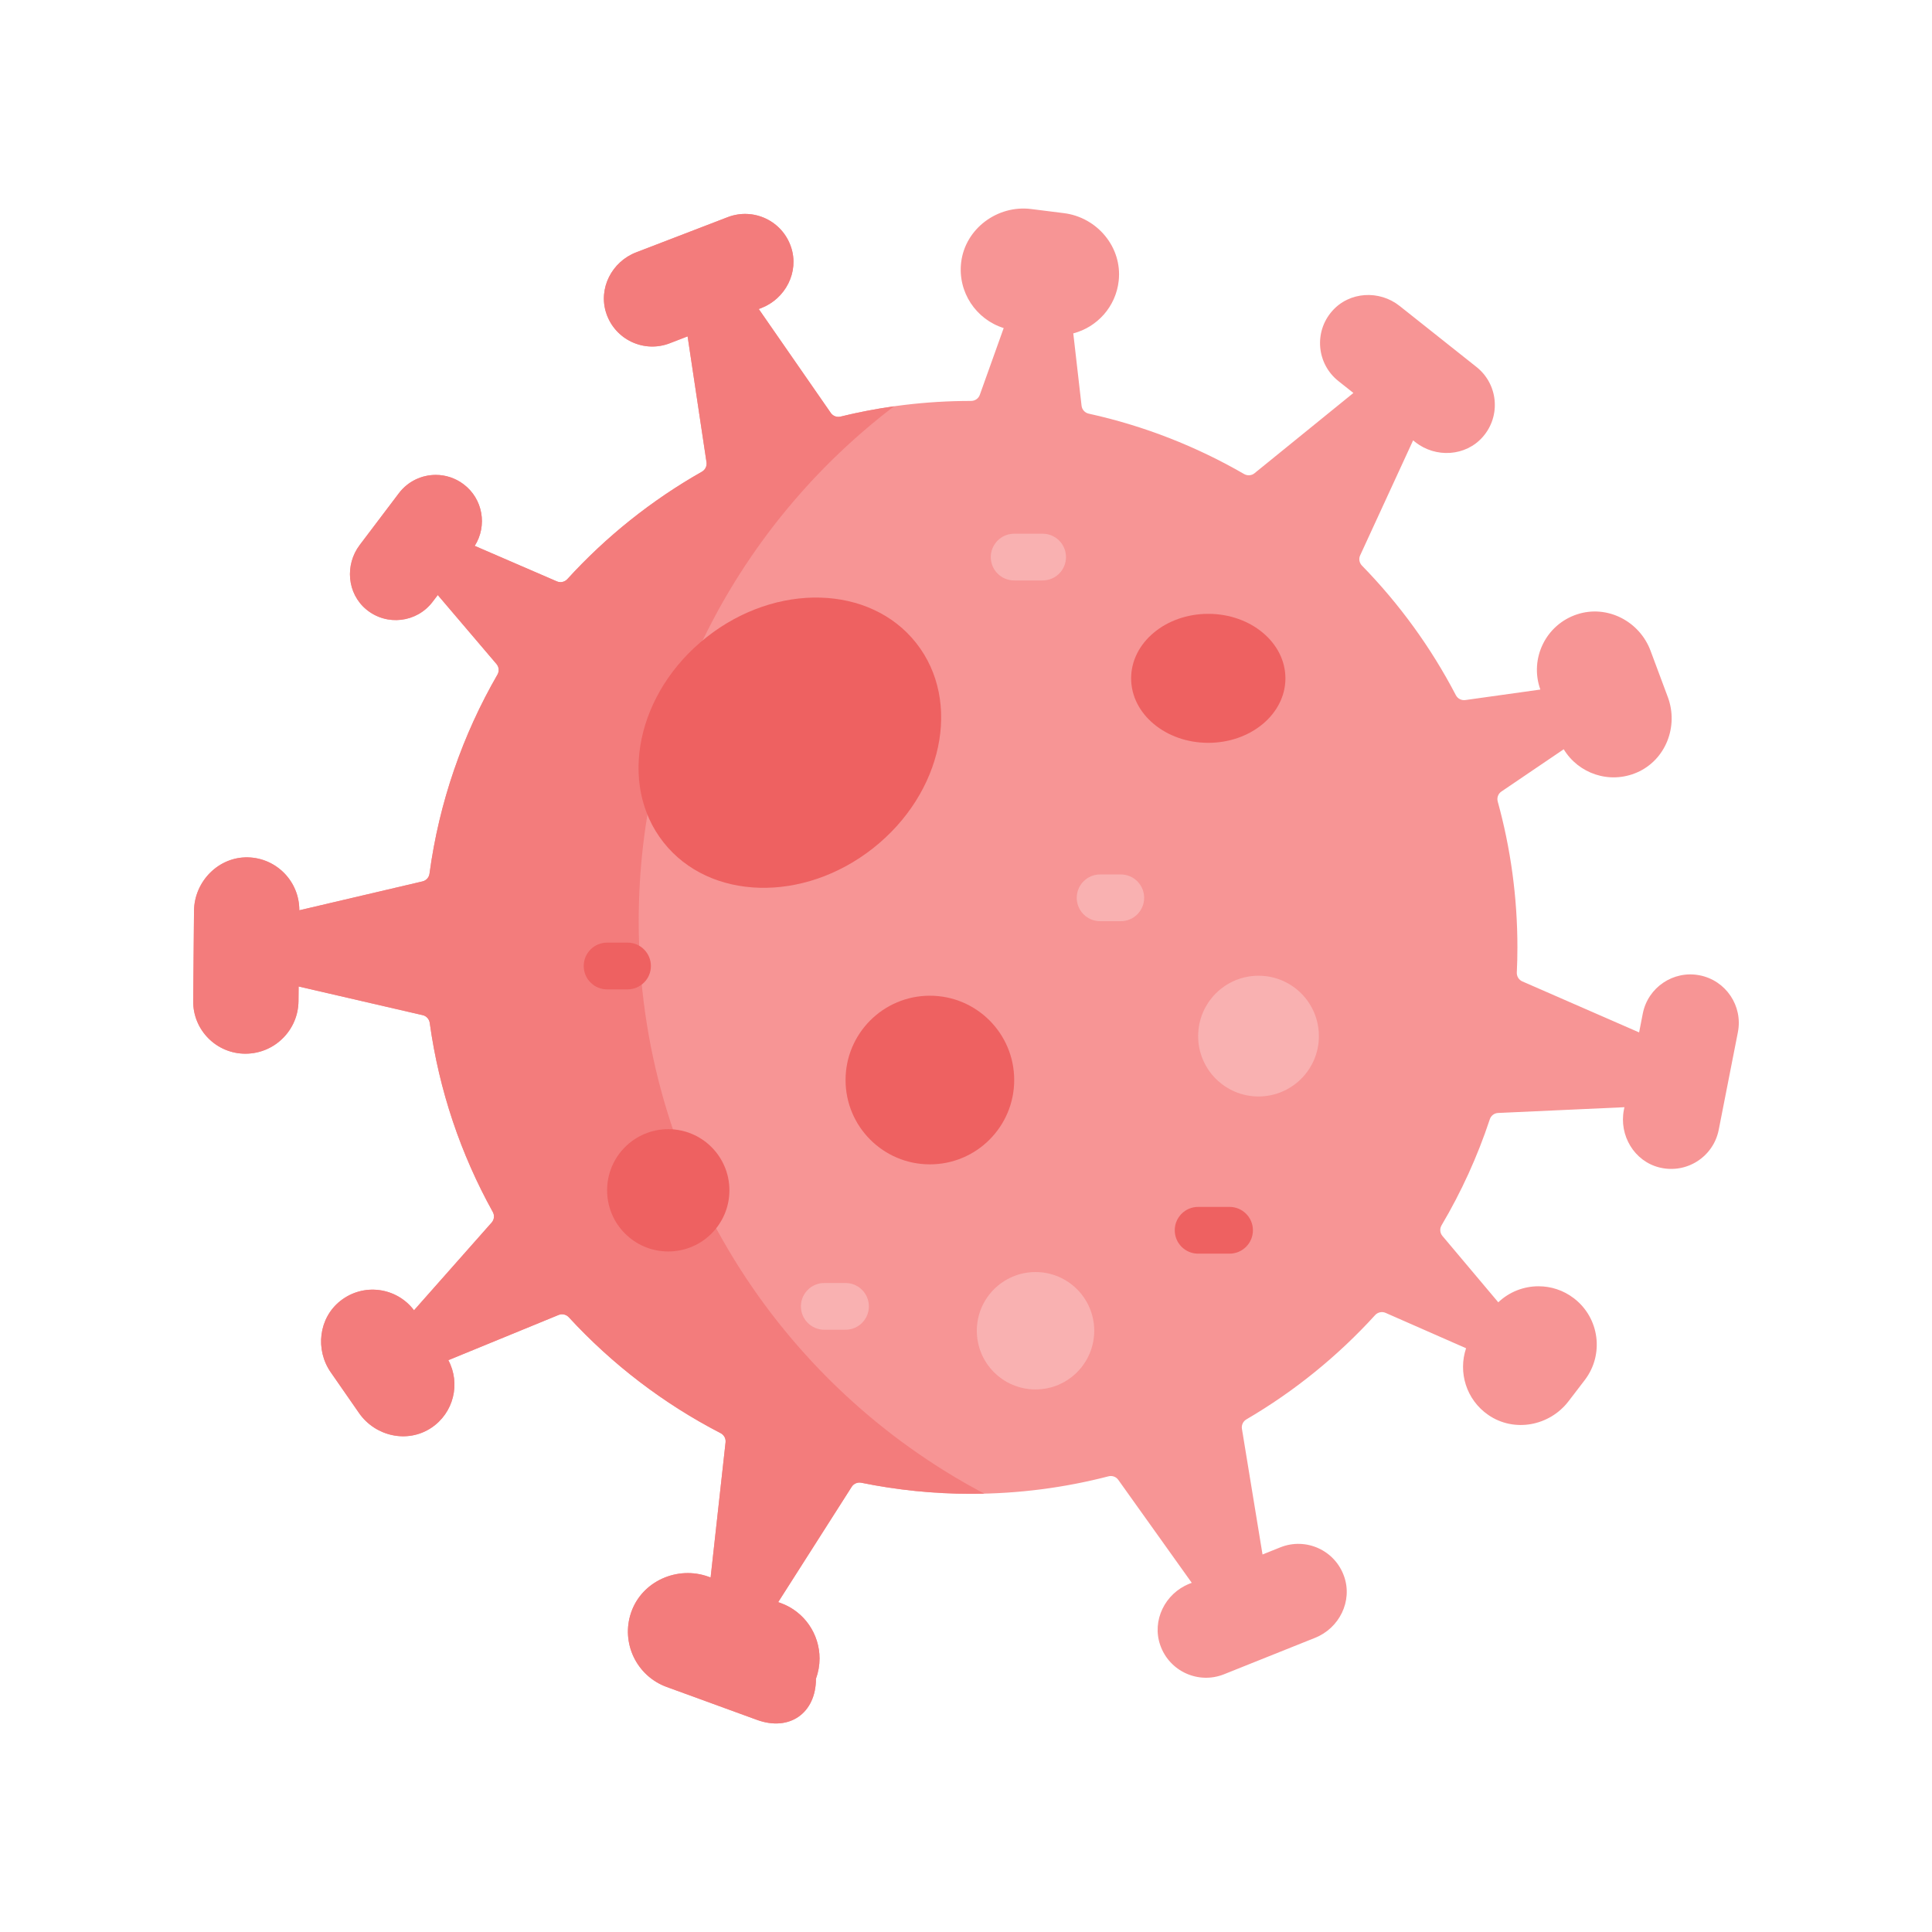
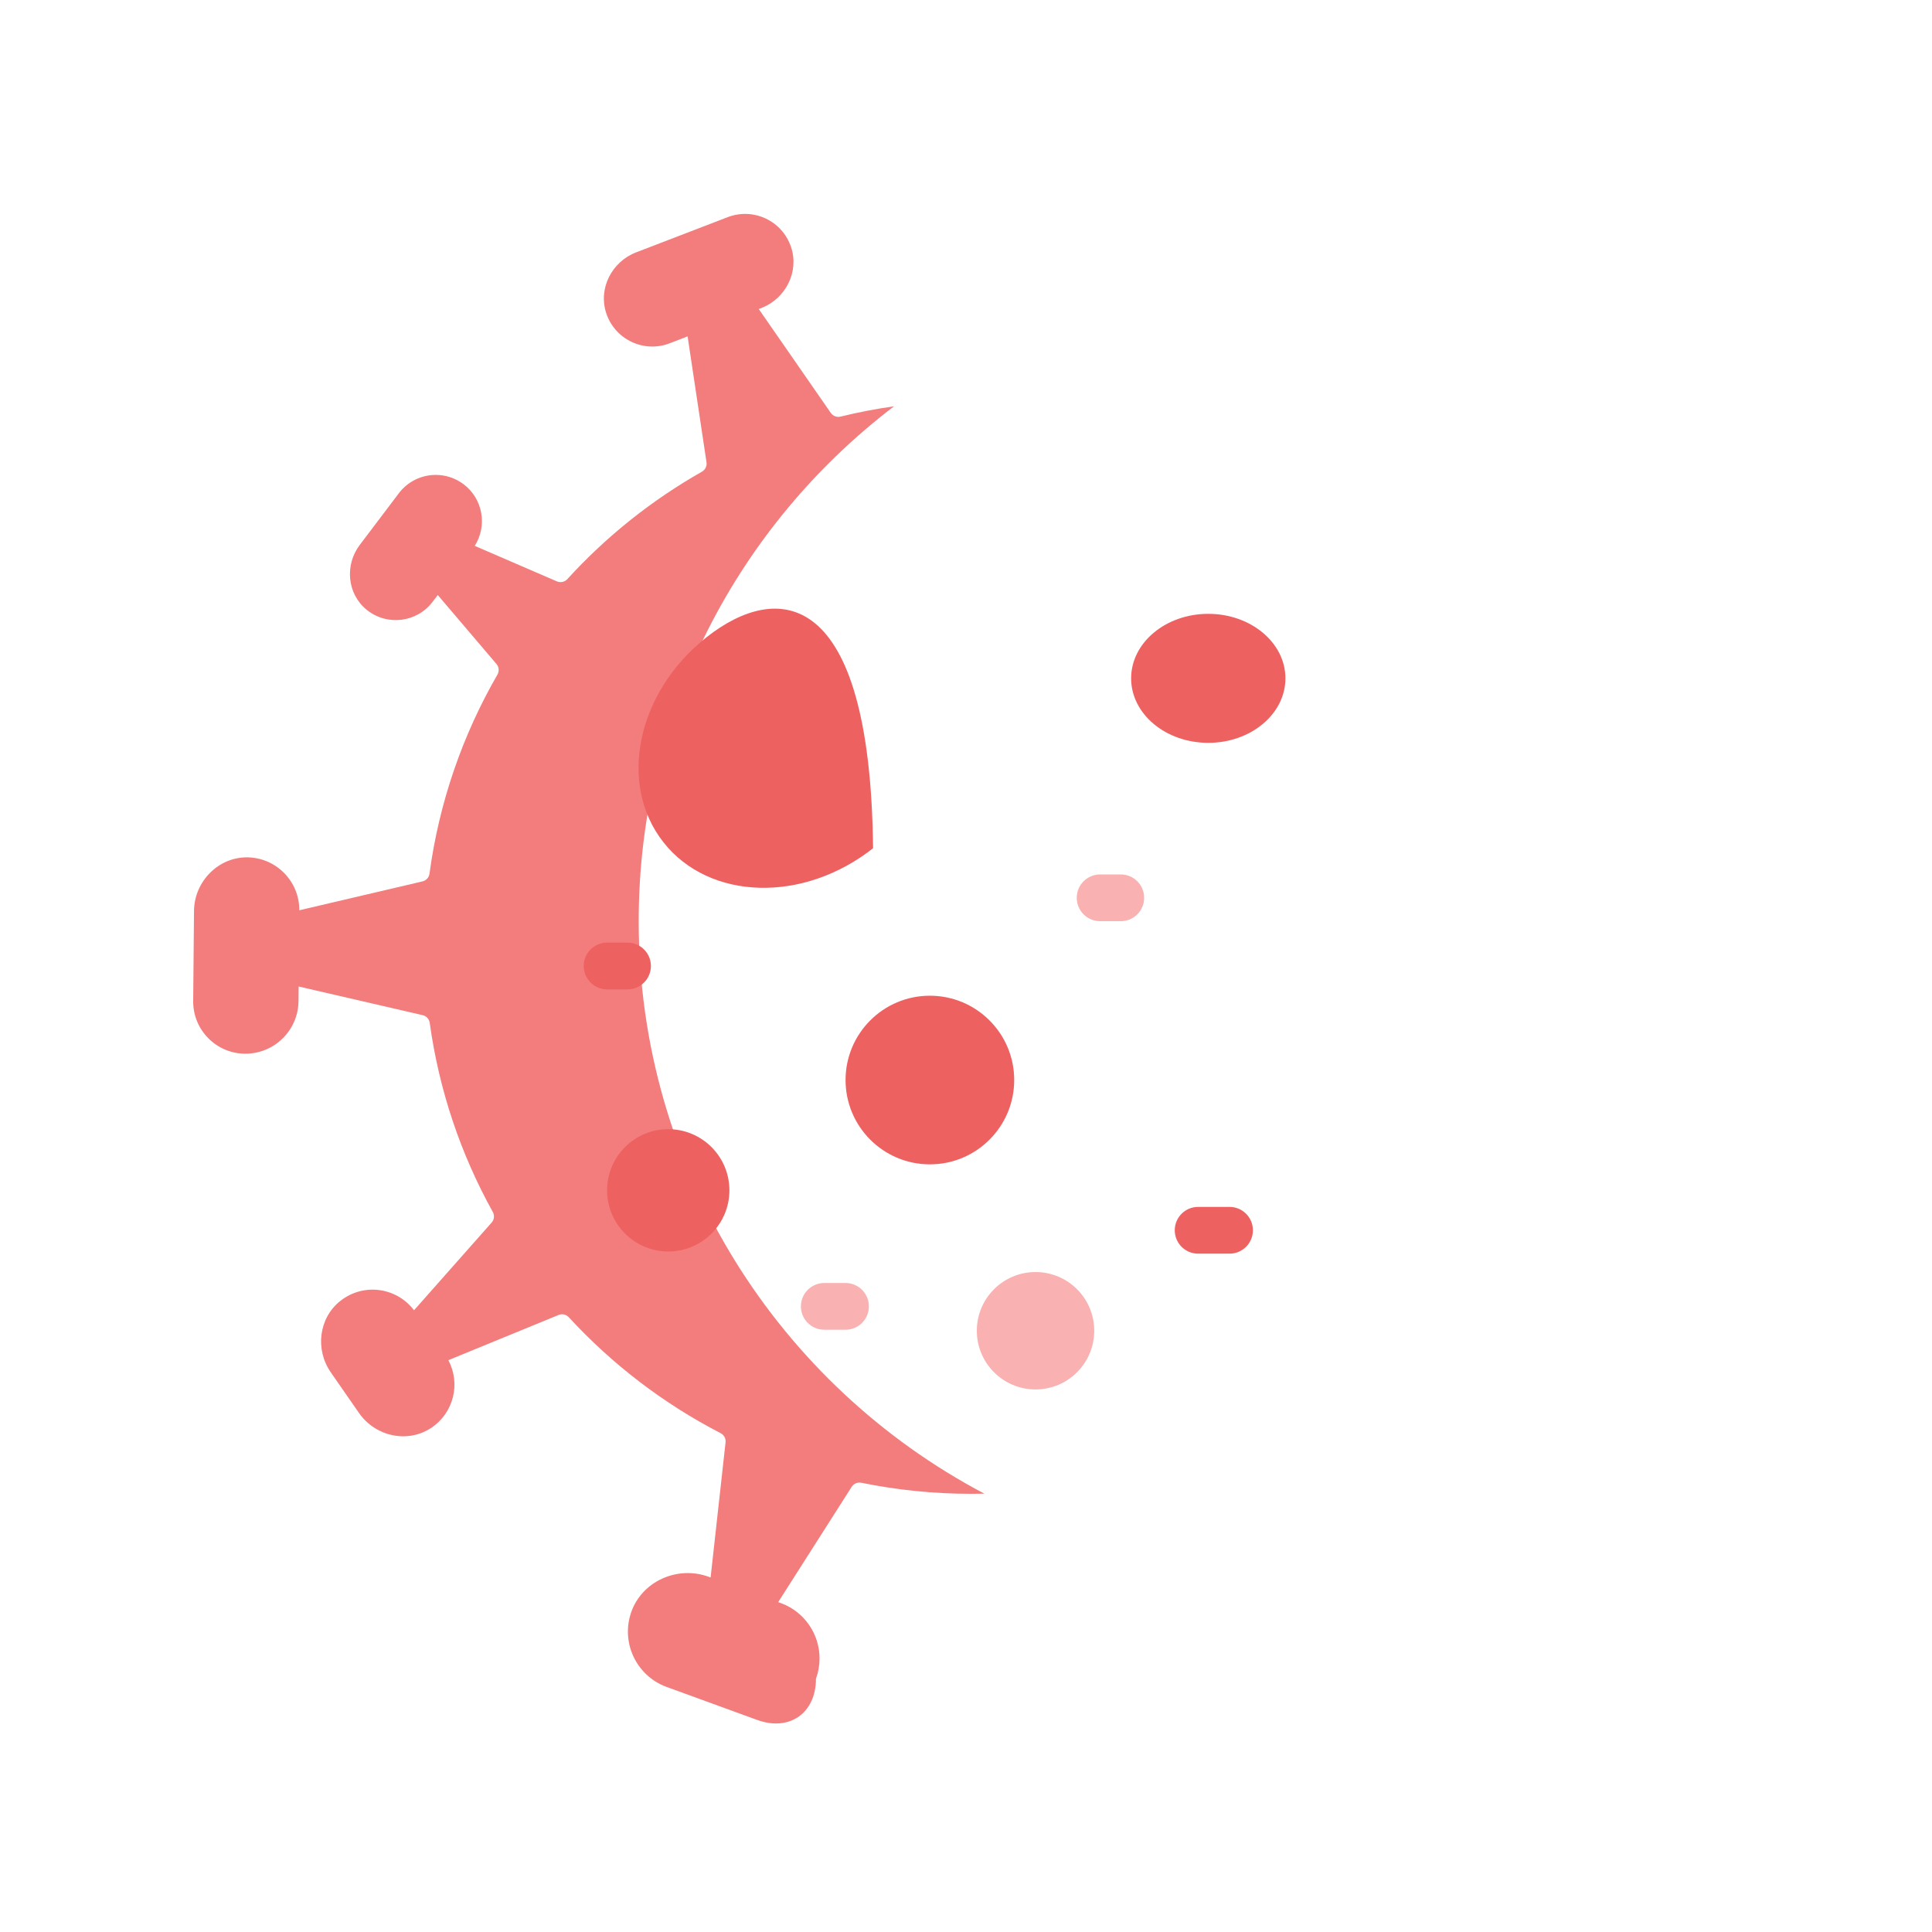
<svg xmlns="http://www.w3.org/2000/svg" width="100" height="100" viewBox="0 0 100 100" fill="none">
-   <path d="M87.974 50.482C89.334 50.75 90.219 52.068 89.953 53.426L88.961 58.478C88.687 59.876 87.299 60.773 85.899 60.43C84.588 60.109 83.793 58.768 84.052 57.444L84.08 57.309L77.541 57.607C77.344 57.615 77.173 57.746 77.112 57.934C76.473 59.864 75.633 61.702 74.615 63.422C74.512 63.596 74.528 63.817 74.659 63.972L77.551 67.407C78.125 66.861 78.875 66.577 79.633 66.577C80.272 66.577 80.917 66.778 81.464 67.198C82.788 68.211 83.04 70.106 82.027 71.432L81.188 72.527C80.204 73.814 78.37 74.159 77.034 73.238C75.884 72.446 75.468 71.022 75.884 69.785L71.718 67.954C71.529 67.872 71.311 67.92 71.174 68.072C69.245 70.19 67 72.013 64.513 73.467C64.342 73.567 64.25 73.761 64.282 73.956L65.348 80.46L66.271 80.09C67.595 79.561 69.102 80.239 69.574 81.602C70.016 82.878 69.323 84.273 68.069 84.773L63.355 86.66C62.032 87.189 60.525 86.512 60.053 85.149C59.611 83.873 60.304 82.478 61.558 81.976L61.685 81.926L57.882 76.597C57.767 76.435 57.566 76.364 57.374 76.414C55.101 77.003 52.717 77.319 50.259 77.319C48.313 77.319 46.417 77.121 44.583 76.747C44.389 76.708 44.191 76.79 44.084 76.956L40.279 82.926L40.413 82.974C41.652 83.426 42.42 84.596 42.42 85.841C42.42 86.189 42.36 86.542 42.234 86.888C42.234 88.673 40.861 89.634 39.184 89.022L34.508 87.317C32.943 86.747 32.127 85.029 32.667 83.46C33.222 81.842 35.066 81.026 36.672 81.611L36.781 81.65L37.555 74.655C37.577 74.458 37.474 74.271 37.298 74.179C34.337 72.65 31.68 70.612 29.443 68.182C29.308 68.035 29.096 67.987 28.912 68.062L23.206 70.403C23.851 71.609 23.488 73.138 22.311 73.913C21.081 74.721 19.422 74.345 18.583 73.138L17.122 71.033C16.304 69.858 16.494 68.219 17.62 67.332C18.82 66.386 20.531 66.632 21.43 67.82L25.449 63.278C25.583 63.127 25.606 62.907 25.507 62.731C23.857 59.757 22.728 56.454 22.243 52.945C22.215 52.749 22.072 52.589 21.88 52.545L15.457 51.061L15.45 51.815C15.444 52.568 15.134 53.25 14.636 53.742C14.139 54.236 13.455 54.539 12.7 54.539C11.2 54.539 9.986 53.315 10 51.815L10.042 47.148C10.055 45.622 11.316 44.337 12.841 44.377C14.32 44.416 15.5 45.632 15.492 47.116L21.869 45.621C22.062 45.576 22.206 45.416 22.231 45.219C22.732 41.509 23.953 38.027 25.748 34.917C25.848 34.743 25.83 34.525 25.699 34.37L22.659 30.799L22.394 31.147C21.575 32.231 20.01 32.42 18.954 31.541C17.963 30.715 17.843 29.234 18.62 28.207L20.646 25.529C21.117 24.908 21.831 24.581 22.556 24.581C23.057 24.581 23.564 24.739 23.996 25.065C24.998 25.821 25.233 27.212 24.572 28.254L28.824 30.093C29.011 30.173 29.227 30.125 29.366 29.975C31.372 27.775 33.722 25.894 36.332 24.415C36.503 24.316 36.598 24.124 36.569 23.929L35.59 17.411L34.661 17.769C33.332 18.281 31.834 17.582 31.38 16.214C30.954 14.932 31.667 13.546 32.927 13.062L37.666 11.24C38.997 10.729 40.494 11.425 40.947 12.795C41.373 14.075 40.661 15.461 39.4 15.947L39.273 15.995L43.002 21.373C43.115 21.536 43.315 21.61 43.507 21.563C45.671 21.032 47.931 20.752 50.259 20.752H50.262C50.465 20.752 50.648 20.628 50.715 20.436L51.951 16.98C50.52 16.532 49.567 15.121 49.749 13.582C49.957 11.838 51.627 10.6 53.37 10.819L55.067 11.032C56.796 11.249 58.093 12.798 57.904 14.532C57.756 15.882 56.785 16.934 55.553 17.256L55.982 21.002C56.004 21.203 56.154 21.368 56.354 21.411C59.222 22.042 61.927 23.108 64.395 24.536C64.568 24.634 64.781 24.62 64.934 24.494L70.052 20.34L69.274 19.723C68.156 18.835 67.998 17.192 68.947 16.106C69.834 15.088 71.391 14.998 72.447 15.838L76.423 18.995C77.541 19.881 77.699 21.526 76.751 22.611C75.863 23.628 74.307 23.718 73.25 22.879L73.142 22.794L70.402 28.744C70.318 28.923 70.357 29.134 70.495 29.276C72.424 31.252 74.067 33.51 75.354 35.981C75.447 36.161 75.642 36.262 75.842 36.235L79.728 35.691C79.157 34.098 80.004 32.331 81.633 31.797C83.186 31.288 84.861 32.151 85.432 33.683L86.327 36.083C86.891 37.601 86.214 39.338 84.73 39.983C83.307 40.601 81.702 40.043 80.938 38.782L77.713 40.969C77.544 41.083 77.468 41.293 77.523 41.49C78.186 43.893 78.541 46.422 78.541 49.035C78.541 49.473 78.531 49.907 78.51 50.337C78.502 50.535 78.614 50.718 78.794 50.797L84.84 53.437L85.03 52.462C85.298 51.102 86.616 50.216 87.974 50.482Z" fill="#F79595" />
  <path d="M62.54 38.449C64.745 38.449 66.533 36.955 66.533 35.111C66.533 33.267 64.745 31.772 62.54 31.772C60.335 31.772 58.547 33.267 58.547 35.111C58.547 36.955 60.335 38.449 62.54 38.449Z" fill="#EE6161" />
  <path d="M48.13 60.267C50.541 60.267 52.495 58.313 52.495 55.902C52.495 53.492 50.541 51.538 48.13 51.538C45.72 51.538 43.766 53.492 43.766 55.902C43.766 58.313 45.72 60.267 48.13 60.267Z" fill="#EE6161" />
-   <path d="M65.141 56.753C66.867 56.753 68.266 55.354 68.266 53.628C68.266 51.903 66.867 50.503 65.141 50.503C63.415 50.503 62.016 51.903 62.016 53.628C62.016 55.354 63.415 56.753 65.141 56.753Z" fill="#F9B1B1" />
  <path d="M53.599 71.917C55.277 71.917 56.637 70.557 56.637 68.879C56.637 67.201 55.277 65.841 53.599 65.841C51.921 65.841 50.56 67.201 50.56 68.879C50.56 70.557 51.921 71.917 53.599 71.917Z" fill="#F9B1B1" />
  <path d="M33.059 47.681C33.059 36.808 38.245 27.144 46.276 21.03C45.339 21.162 44.413 21.341 43.507 21.563C43.315 21.61 43.115 21.535 43.002 21.373L39.273 15.995L39.4 15.947C40.661 15.461 41.373 14.075 40.947 12.795C40.494 11.425 38.997 10.729 37.666 11.24L32.927 13.062C31.667 13.546 30.954 14.932 31.38 16.214C31.834 17.582 33.332 18.28 34.661 17.769L35.59 17.411L36.569 23.929C36.598 24.124 36.503 24.316 36.332 24.415C33.722 25.894 31.372 27.775 29.366 29.975C29.227 30.125 29.011 30.173 28.824 30.092L24.572 28.254C25.233 27.212 24.998 25.821 23.996 25.065C23.564 24.739 23.057 24.581 22.556 24.581C21.831 24.581 21.117 24.908 20.646 25.529L18.62 28.207C17.843 29.234 17.963 30.715 18.954 31.541C20.01 32.42 21.575 32.231 22.394 31.147L22.659 30.799L25.699 34.37C25.83 34.525 25.848 34.743 25.748 34.917C23.953 38.027 22.732 41.509 22.231 45.219C22.206 45.416 22.062 45.575 21.869 45.621L15.492 47.116C15.5 45.632 14.32 44.416 12.841 44.377C11.316 44.337 10.055 45.622 10.042 47.148L10 51.815C9.986 53.315 11.2 54.539 12.7 54.539C13.455 54.539 14.139 54.236 14.636 53.742C15.134 53.25 15.444 52.568 15.45 51.815L15.457 51.061L21.88 52.545C22.072 52.589 22.215 52.748 22.243 52.945C22.728 56.453 23.857 59.757 25.507 62.731C25.606 62.907 25.583 63.127 25.449 63.278L21.43 67.82C20.531 66.632 18.82 66.386 17.62 67.332C16.494 68.219 16.304 69.858 17.122 71.033L18.583 73.138C19.422 74.345 21.081 74.721 22.311 73.912C23.488 73.138 23.851 71.609 23.206 70.403L28.912 68.062C29.096 67.986 29.308 68.035 29.443 68.182C31.68 70.612 34.337 72.65 37.298 74.179C37.474 74.271 37.577 74.458 37.555 74.654L36.781 81.65L36.672 81.611C35.066 81.026 33.222 81.842 32.667 83.46C32.127 85.029 32.943 86.747 34.508 87.317L39.184 89.021C40.861 89.634 42.234 88.673 42.234 86.887C42.36 86.542 42.42 86.189 42.42 85.841C42.42 84.595 41.652 83.426 40.413 82.974L40.279 82.926L44.084 76.956C44.191 76.79 44.389 76.708 44.583 76.747C46.417 77.121 48.313 77.319 50.259 77.319C50.488 77.319 50.72 77.316 50.948 77.311C40.314 71.703 33.059 60.538 33.059 47.681Z" fill="#F37C7C" />
  <path d="M34.589 64.776C36.337 64.776 37.754 63.359 37.754 61.611C37.754 59.863 36.337 58.446 34.589 58.446C32.841 58.446 31.424 59.863 31.424 61.611C31.424 63.359 32.841 64.776 34.589 64.776Z" fill="#EE6161" />
  <path d="M58.012 47.681H56.942C56.274 47.681 55.732 47.139 55.732 46.471C55.732 45.803 56.274 45.261 56.942 45.261H58.012C58.68 45.261 59.221 45.803 59.221 46.471C59.221 47.139 58.68 47.681 58.012 47.681Z" fill="#F9B1B1" />
  <path d="M43.764 68.827H42.665C41.997 68.827 41.455 68.286 41.455 67.618C41.455 66.949 41.997 66.408 42.665 66.408H43.764C44.432 66.408 44.973 66.949 44.973 67.618C44.973 68.286 44.432 68.827 43.764 68.827Z" fill="#F9B1B1" />
  <path d="M32.481 51.21H31.423C30.754 51.21 30.213 50.668 30.213 50C30.213 49.332 30.754 48.79 31.423 48.79H32.481C33.149 48.79 33.691 49.332 33.691 50C33.691 50.668 33.149 51.21 32.481 51.21Z" fill="#EE6161" />
-   <path d="M53.966 30.044H52.493C51.825 30.044 51.283 29.503 51.283 28.835C51.283 28.167 51.825 27.625 52.493 27.625H53.966C54.634 27.625 55.176 28.167 55.176 28.835C55.176 29.503 54.634 30.044 53.966 30.044Z" fill="#F9B1B1" />
  <path d="M63.641 64.889H62.014C61.346 64.889 60.805 64.347 60.805 63.679C60.805 63.011 61.346 62.469 62.014 62.469H63.641C64.309 62.469 64.851 63.011 64.851 63.679C64.851 64.347 64.309 64.889 63.641 64.889Z" fill="#EE6161" />
-   <path d="M45.19 43.904C48.802 41.056 49.802 36.301 47.423 33.284C45.044 30.268 40.188 30.131 36.576 32.979C32.963 35.828 31.963 40.582 34.342 43.599C36.721 46.616 41.578 46.752 45.19 43.904Z" fill="#EE6161" />
+   <path d="M45.19 43.904C45.044 30.268 40.188 30.131 36.576 32.979C32.963 35.828 31.963 40.582 34.342 43.599C36.721 46.616 41.578 46.752 45.19 43.904Z" fill="#EE6161" />
</svg>